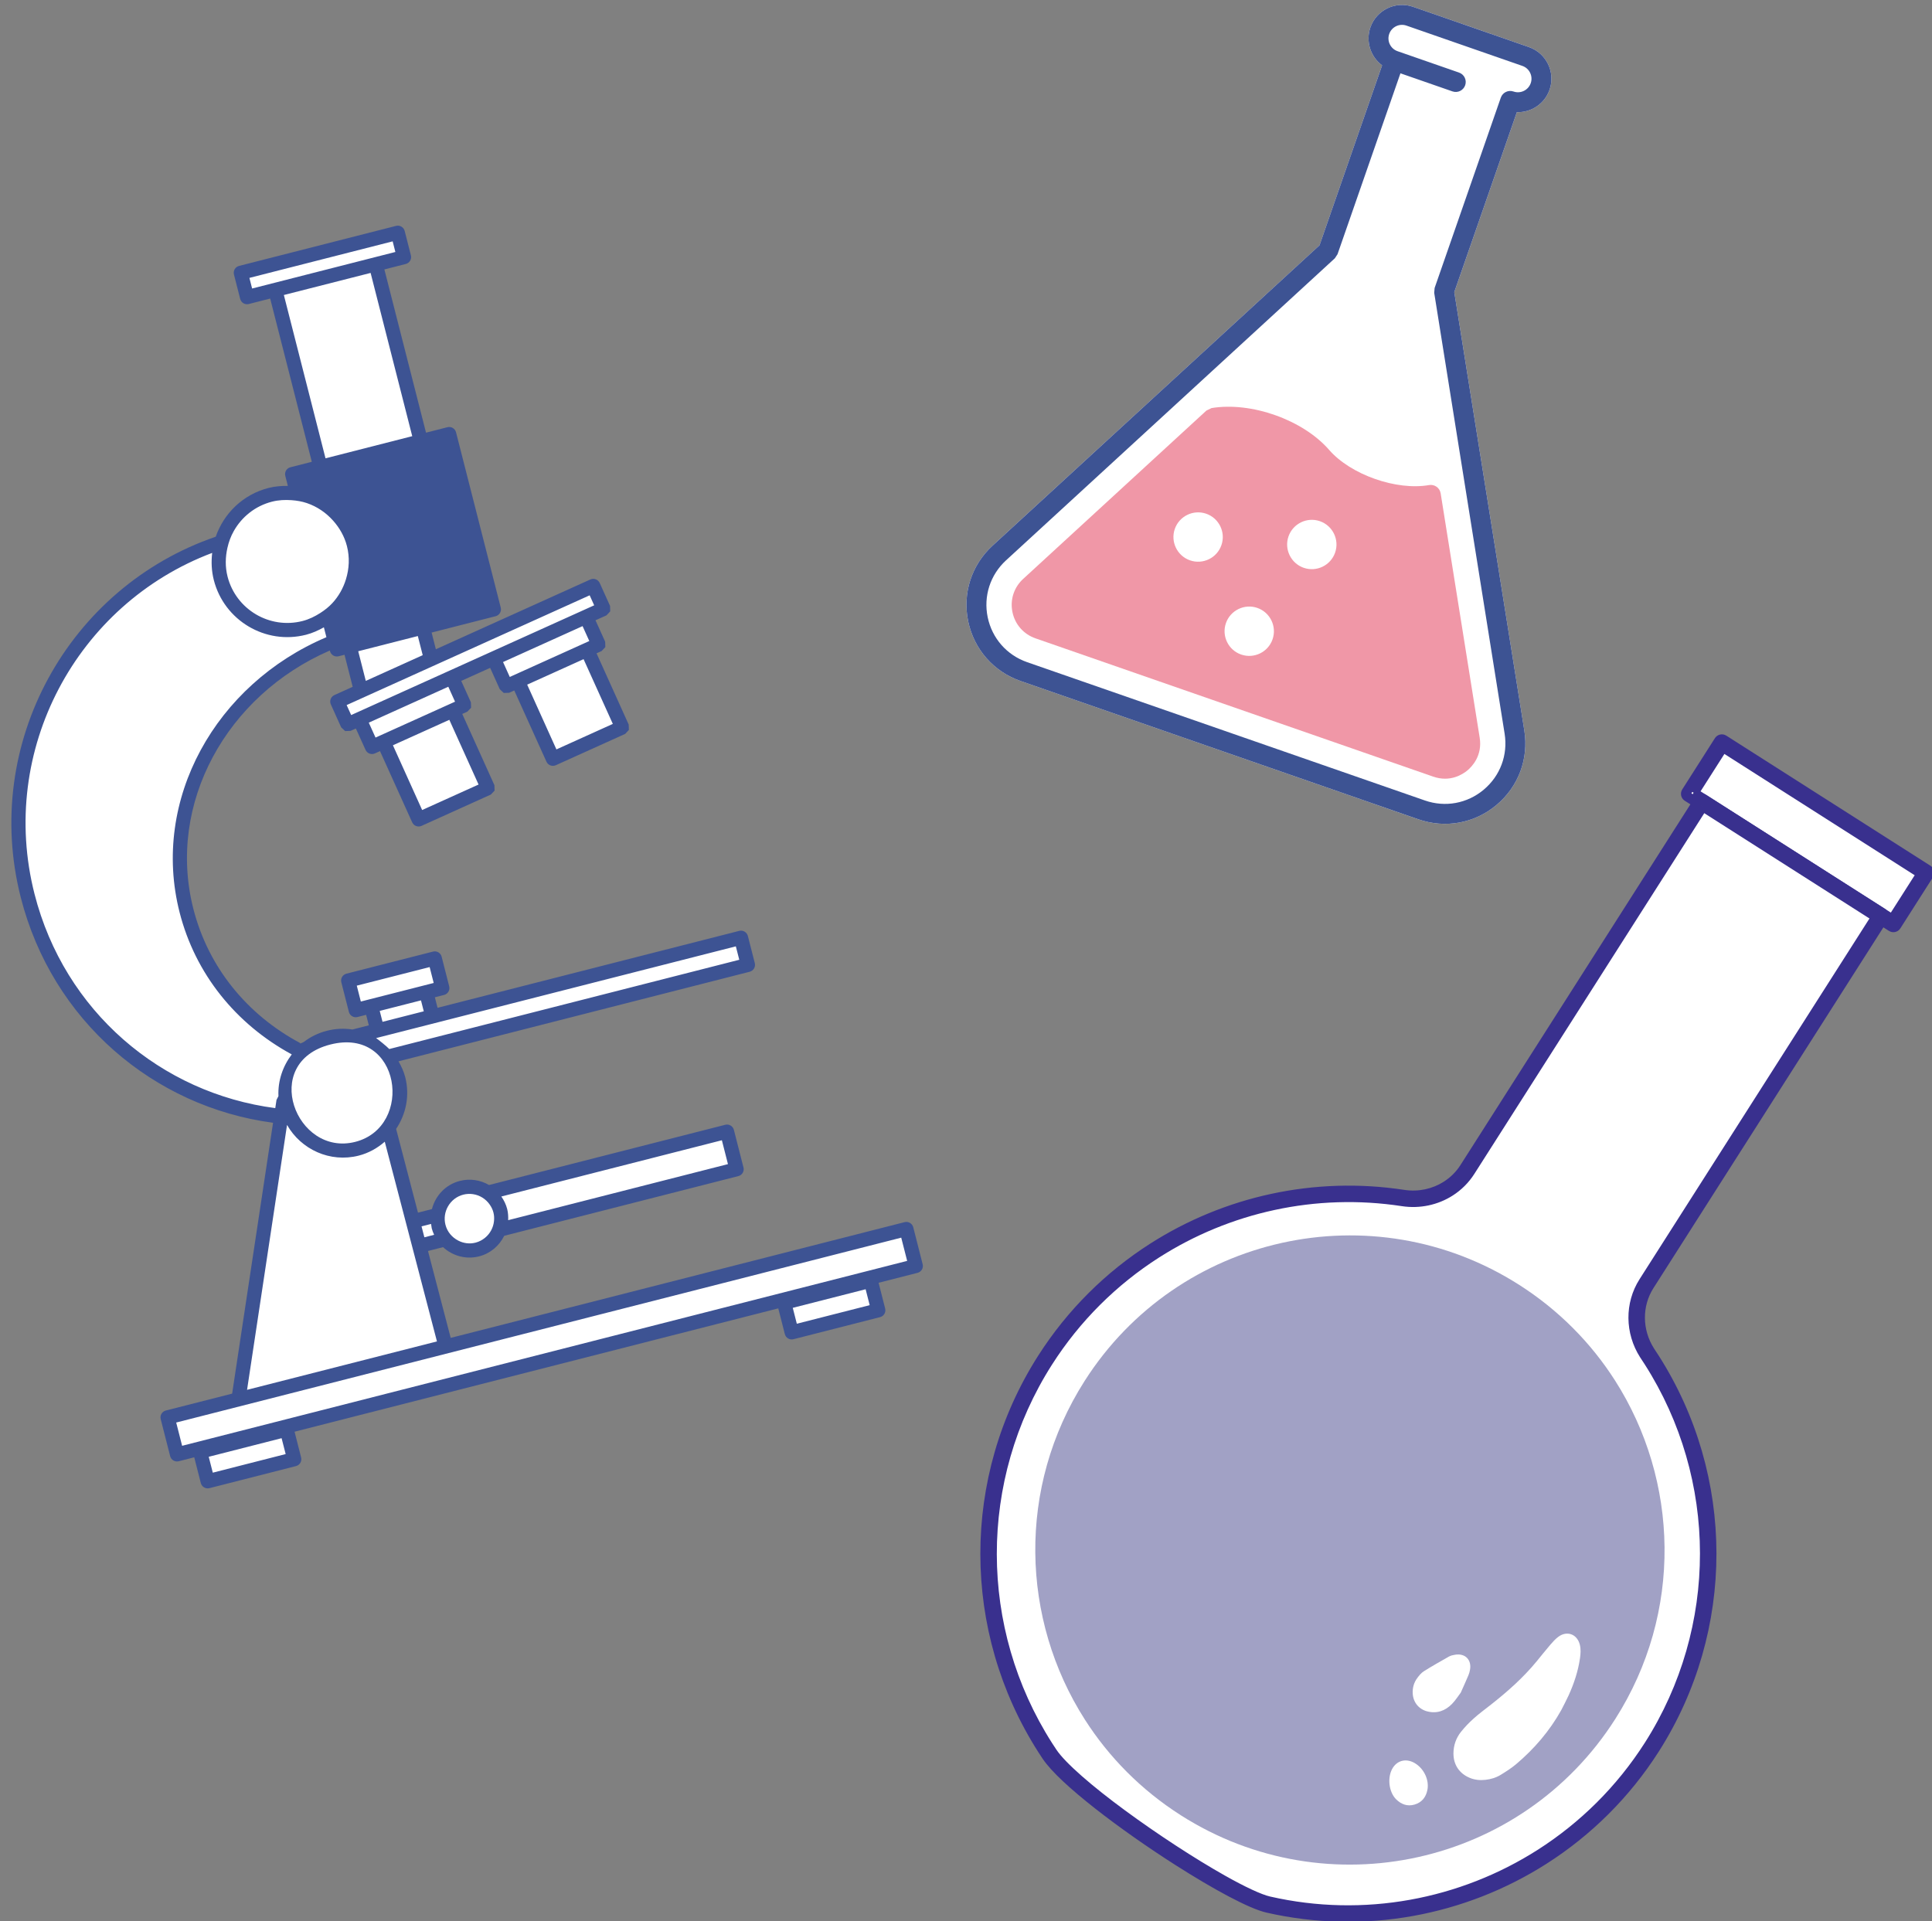
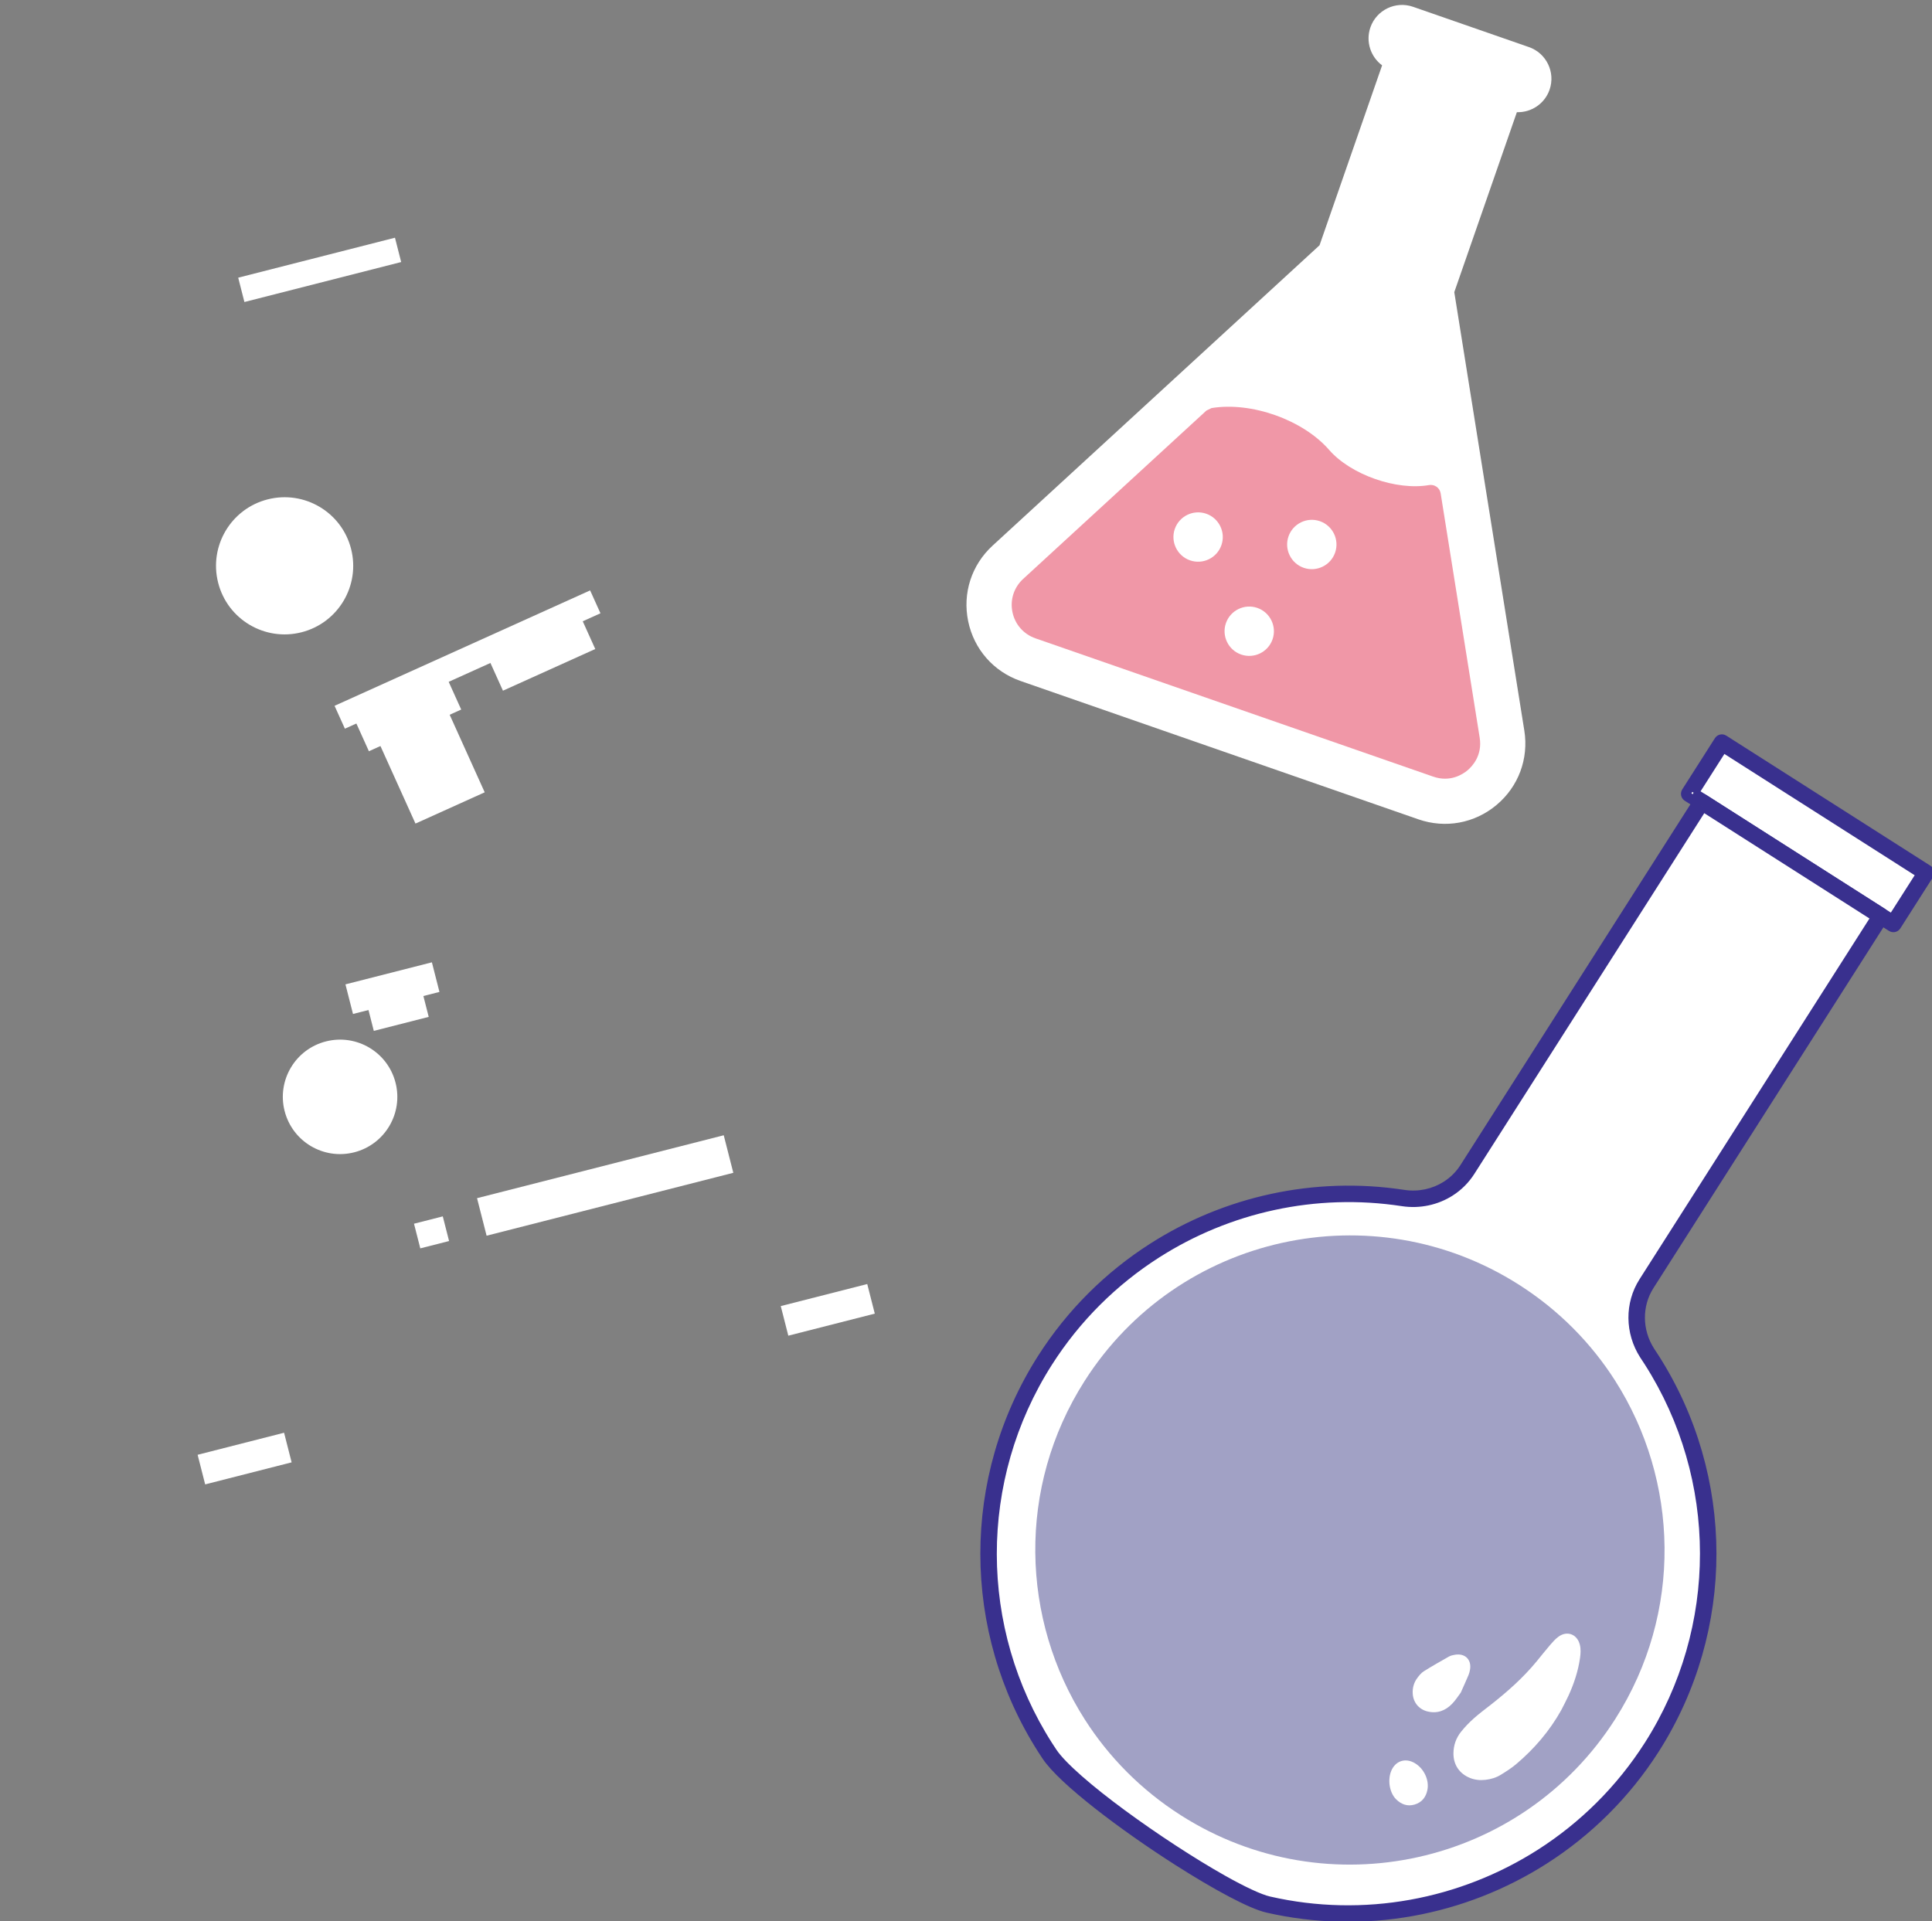
<svg xmlns="http://www.w3.org/2000/svg" id="a" viewBox="0 0 368 366">
  <rect x="0" y="0" width="368" height="366" fill="#808080" stroke="none" />
  <defs>
    <style>.b{fill:#fff;}.c{fill:#f097a7;}.d{fill:#a1a1c5;}.e{fill:#3d5393;}.f{fill:#39308e;}.g{fill:none;stroke:#39308e;stroke-miterlimit:10;stroke-width:1.875px;}</style>
  </defs>
  <g>
    <path class="b" d="M290.346,139.167l-13.34-83.515,11.921-34.281c2.716,.086,5.293-1.584,6.229-4.28,1.157-3.324-.607-6.964-3.927-8.121l-22.081-7.678c-3.324-1.153-6.964,.607-8.121,3.927-.935,2.7,.049,5.61,2.232,7.226l-11.921,34.281-62.279,57.216c-4.013,3.689-5.749,9.073-4.645,14.407,1.108,5.335,4.838,9.586,9.984,11.375l75.764,26.349c5.146,1.789,10.71,.767,14.888-2.729,4.177-3.5,6.155-8.798,5.298-14.178" />
-     <path class="e" d="M290.347,139.165l-13.341-83.515,11.921-34.281c2.716,.086,5.293-1.58,6.229-4.28,1.157-3.32-.607-6.964-3.927-8.117l-22.081-7.678c-3.324-1.157-6.964,.607-8.121,3.927-.935,2.696,.049,5.605,2.232,7.226l-11.921,34.277-62.279,57.22c-4.013,3.685-5.749,9.073-4.645,14.403,1.108,5.335,4.838,9.59,9.984,11.379l75.764,26.345c5.146,1.789,10.71,.772,14.888-2.729,4.177-3.496,6.155-8.798,5.298-14.178m-7.735,11.268c-3.143,2.634-7.333,3.402-11.203,2.052l-75.764-26.345c-3.874-1.346-6.681-4.547-7.514-8.56-.829-4.013,.476-8.068,3.496-10.842l62.632-57.54,.509-.776,11.982-34.457,9.914,3.447c.989,.345,2.072-.181,2.417-1.17,.345-.993-.181-2.072-1.17-2.417l-11.707-4.071c-1.346-.468-2.06-1.941-1.592-3.287,.468-1.346,1.941-2.056,3.287-1.588l22.081,7.678c1.342,.468,2.056,1.941,1.588,3.283-.468,1.346-1.941,2.06-3.283,1.592-.993-.345-2.072,.181-2.417,1.17l-12.606,36.251-.082,.923,13.414,83.987c.648,4.05-.841,8.039-3.985,10.669" />
    <path class="c" d="M274.409,93.972c-.082-.501-.357-.952-.771-1.243-.415-.295-.931-.414-1.432-.328-6.213,1.092-14.933-1.974-19.036-6.697-4.982-5.724-14.822-9.225-22.401-7.969l-.977,.476-34.909,32.073c-1.76,1.621-2.524,3.985-2.035,6.319,.48,2.339,2.117,4.206,4.378,4.994l75.764,26.345c3.254,1.133,5.651-.46,6.529-1.194,.882-.739,2.868-2.819,2.327-6.221l-7.436-46.555Z" />
    <path class="b" d="M226.668,106.742c-2.446-.849-3.747-3.537-2.897-5.983,.854-2.45,3.537-3.747,5.987-2.897,2.446,.854,3.747,3.537,2.893,5.987-.85,2.446-3.533,3.747-5.983,2.893" />
    <path class="b" d="M236.407,124.685c-2.45-.849-3.747-3.537-2.897-5.983,.849-2.446,3.537-3.747,5.983-2.897,2.45,.854,3.746,3.537,2.897,5.983-.85,2.45-3.537,3.747-5.983,2.897" />
    <path class="b" d="M248.325,108.163c-2.446-.849-3.747-3.537-2.897-5.983,.854-2.446,3.537-3.747,5.983-2.897,2.45,.854,3.746,3.537,2.897,5.983-.85,2.45-3.537,3.747-5.983,2.897" />
  </g>
  <g>
    <rect class="b" x="38.096" y="274.939" width="16.995" height="5.82" transform="translate(-67.215 20.131) rotate(-14.307)" />
    <rect class="b" x="149.171" y="246.612" width="16.999" height="5.818" transform="translate(-56.759 46.69) rotate(-14.304)" />
-     <path class="b" d="M53.059,213.353c-22.567-2.534-42.276-18.657-48.221-41.96-7.674-30.091,10.502-60.704,40.596-68.381,4.11-1.045,8.223-1.564,12.291-1.677l-2.587-10.144,5.377-1.372-8.873-34.79,19.108-4.877,8.873,34.794,5.377-1.369,8.501,33.343-13.483,3.437,2.504,9.821-13.945,3.557-2.504-9.817-2.429,.617-.414-1.624c-21.168,8.373-33.587,30.128-28.188,51.304,3.128,12.257,11.599,21.826,22.559,27.176l-.207-.812,83.112-21.194,1.316,5.162-76.995,19.638c.387,.113,.771,.244,1.166,.35l.59,2.32,4.305-1.177,13.445,51.454,87.624-22.349,1.793,7.035-140.503,35.836-1.793-7.035,13.479-3.437,8.125-53.827Z" />
    <rect class="b" x="79.368" y="232.337" width="5.657" height="4.847" transform="translate(-55.488 27.609) rotate(-14.314)" />
    <rect class="b" x="91.022" y="222.139" width="48.495" height="7.38" transform="translate(-52.227 35.485) rotate(-14.306)" />
    <rect class="b" x="70.494" y="190.751" width="10.793" height="4.361" transform="translate(-45.311 24.729) rotate(-14.303)" />
    <rect class="b" x="66.254" y="185.326" width="16.994" height="5.82" transform="translate(-44.197 24.31) rotate(-14.307)" />
    <rect class="b" x="74.355" y="134.68" width="14.469" height="20.121" transform="translate(-52.346 46.415) rotate(-24.307)" />
-     <rect class="b" x="99.889" y="123.147" width="14.469" height="20.121" transform="translate(-45.335 55.903) rotate(-24.307)" />
    <rect class="b" x="67.951" y="132.35" width="19.292" height="7.101" transform="translate(-49.062 43.988) rotate(-24.307)" />
    <rect class="b" x="93.484" y="120.818" width="19.293" height="7.101" transform="translate(-42.046 53.465) rotate(-24.303)" />
    <rect class="b" x="62.344" y="123.248" width="53.412" height="4.782" transform="translate(-43.818 47.787) rotate(-24.304)" />
    <rect class="b" x="45.486" y="49.015" width="30.815" height="4.783" transform="translate(-10.813 16.639) rotate(-14.304)" />
    <path class="b" d="M41.553,111.013c1.782,6.993,8.896,11.212,15.885,9.43,6.994-1.782,11.216-8.896,9.434-15.885-1.782-6.99-8.896-11.212-15.889-9.43-6.993,1.782-11.212,8.896-9.43,15.885" />
    <path class="b" d="M54.212,211.641c1.489,5.835,7.426,9.358,13.257,7.869,5.839-1.489,9.362-7.426,7.873-13.257-1.489-5.835-7.422-9.358-13.261-7.869-5.835,1.485-9.358,7.422-7.87,13.257" />
-     <path class="b" d="M82.998,234.305c.827,3.241,4.125,5.2,7.366,4.373,3.245-.827,5.204-4.125,4.377-7.366-.827-3.241-4.125-5.2-7.369-4.373-3.241,.827-5.2,4.125-4.373,7.366" />
-     <path class="e" d="M30.613,270.338l1.797,7.05c.184,.722,.921,1.154,1.643,.97l2.944-.752,1.252,4.903c.184,.722,.921,1.162,1.643,.977l16.495-4.207c.722-.184,1.154-.921,.97-1.643l-1.248-4.903,92.133-23.496,1.252,4.903c.184,.722,.917,1.158,1.639,.974l16.495-4.207c.726-.184,1.158-.917,.974-1.643l-1.248-4.903,7.414-1.891c.726-.184,1.162-.917,.978-1.639l-1.793-7.046c-.184-.722-.921-1.158-1.647-.974l-86.459,22.048-4.324-16.551,2.869-.733c1.786,1.647,4.339,2.399,6.866,1.756,2.177-.557,3.854-2.042,4.783-3.918l44.604-11.374c.722-.184,1.154-.914,.97-1.639l-1.827-7.163c-.184-.722-.914-1.158-1.639-.974l-45.002,11.475c-1.621-.944-3.598-1.282-5.553-.782-2.718,.692-4.666,2.82-5.32,5.365l-2.658,.681-4.166-15.953c1.873-2.797,2.636-6.324,1.741-9.836-.282-1.105-.748-2.094-1.286-3.038l66.892-17.063c.718-.184,1.158-.921,.974-1.643l-1.32-5.17c-.184-.722-.921-1.158-1.643-.974l-57.466,14.656-.511-2.004,1.756-.447c.726-.184,1.158-.921,.974-1.639l-1.44-5.647c-.184-.722-.914-1.158-1.639-.974l-16.495,4.207c-.722,.184-1.158,.917-.974,1.639l1.44,5.647c.184,.718,.921,1.158,1.639,.974l1.647-.421,.511,2.004-3.113,.793c-1.575-.241-3.23-.18-4.869,.241-1.643,.417-3.121,1.154-4.391,2.121-.151,.113-1.008,.459-.654,.244-10.189-5.422-17.563-14.487-20.394-25.594-5.11-20.025,6.32-40.675,25.996-49.206l.03,.12c.184,.722,.921,1.158,1.643,.974l1.124-.286,1.557,6.106-3.485,1.575c-.681,.308-.982,1.105-.673,1.786l1.966,4.362,.756,.707,1.03-.034,1.011-.455,1.846,4.072c.305,.677,1.102,.981,1.782,.673l.97-.44,6.129,13.569c.308,.677,1.105,.978,1.786,.673l13.205-5.967,.707-.752-.034-1.03-6.125-13.57,.97-.436,.711-.752-.038-1.034-1.839-4.072,5.508-2.485,1.839,4.072,.752,.707,1.03-.034,.974-.436,6.129,13.562c.305,.681,1.102,.982,1.786,.673l13.205-5.963,.711-.756-.038-1.03-6.125-13.566,.97-.436,.707-.752-.034-1.034-1.842-4.072,2.102-.944,.703-.756-.03-1.034-1.97-4.365c-.308-.677-1.109-.981-1.786-.673l-29.425,13.291-.808-3.181,12.193-3.113c.718-.18,1.154-.917,.974-1.639l-8.516-33.395c-.184-.722-.921-1.154-1.643-.97l-4.076,1.038-7.93-31.094,4.076-1.041c.722-.184,1.158-.921,.974-1.643l-1.184-4.643c-.184-.718-.921-1.154-1.639-.97l-29.906,7.625c-.722,.184-1.158,.921-.974,1.639l1.184,4.643c.184,.722,.917,1.162,1.639,.978l4.076-1.041,7.93,31.098-4.072,1.038c-.726,.184-1.162,.917-.978,1.639l.489,1.914c-1.214-.015-2.444,.075-3.673,.387-4.88,1.245-8.527,4.854-10.065,9.291C12.997,111.885-3.505,141.697,3.958,170.968c5.978,23.439,25.285,39.889,48.052,42.912l-7.791,51.597-12.63,3.218c-.726,.188-1.162,.921-.977,1.643m120.392-21.202c2.023-.519,11.851-3.023,13.878-3.542,.274,1.079,.496,1.951,.771,3.03-2.027,.515-11.851,3.023-13.878,3.538-.274-1.075-.496-1.948-.771-3.027m-111.248,28.372c2.03-.519,11.855-3.023,13.882-3.542,.274,1.079,.5,1.951,.775,3.027-2.03,.519-11.855,3.023-13.881,3.542-.274-1.075-.496-1.948-.775-3.027m15.762-182.227c1.004,.071,1.989,.233,2.929,.553,1.94,.658,3.662,1.831,5.031,3.376,1.192,1.35,2.128,2.955,2.606,4.82,.553,2.166,.421,4.332-.192,6.324-.519,1.688-1.391,3.241-2.587,4.534-.669,.726-1.459,1.346-2.305,1.888-1.03,.658-2.139,1.207-3.388,1.527-6.268,1.598-12.671-2.203-14.269-8.471-.474-1.857-.421-3.711-.026-5.463,.252-1.121,.643-2.203,1.207-3.196,1.515-2.688,4.064-4.786,7.291-5.61,1.245-.316,2.485-.368,3.703-.282m-1.451-39.084l16.525-4.207c.759,2.978,7.429,29.132,7.929,31.098l-16.521,4.219v-.008c-.5-1.963-7.922-31.06-7.933-31.102m-6.046-1.237c-.21-.82-.308-1.207-.515-2.023,2.282-.583,25.003-6.381,27.286-6.96,.207,.82,.305,1.203,.515,2.023-2.282,.583-25.003,6.377-27.286,6.96m52.394,75.461l10.742-4.854c1.951,4.32,4.925,10.9,5.572,12.332-1.816,.823-8.93,4.034-10.746,4.858-.65-1.432-3.621-8.02-5.568-12.336m-4.598-4.305l15.149-6.843c-.034-.075,.887,1.966,1.282,2.839-.399,.184-14.75,6.662-15.149,6.843-.395-.872-1.316-2.918-1.282-2.839m-20.976,15.855l10.746-4.85c1.948,4.313,4.922,10.9,5.568,12.329-1.812,.823-8.926,4.034-10.746,4.854-.647-1.433-3.621-8.016-5.568-12.333m-4.598-4.309l15.149-6.839c-.034-.075,.887,1.963,1.282,2.842-.399,.177-14.746,6.655-15.145,6.839-.395-.872-1.316-2.914-1.286-2.842m42.073-24.259c.35,.771,.515,1.135,.861,1.906-.139,.064-45.765,20.672-46.288,20.905-.109-.233-.617-1.361-.861-1.902,.237-.105,44.965-20.307,46.288-20.909m-44.081,10.655l11.351-2.895c.308,1.211,.632,2.474,.932,3.643l-10.843,4.899c-.391-1.53-.936-3.674-1.44-5.647m-12.66,76.8c-1.707,2.245-2.67,5.027-2.538,7.945l-.372,.726-.233,1.56c-21.725-2.835-40.152-18.431-45.856-40.787C-.399,142.941,14.584,115.062,40.415,105.324c-.196,1.688-.132,3.433,.312,5.174,1.97,7.711,9.843,12.389,17.555,10.422,1.23-.316,2.35-.827,3.41-1.421l.481,1.884c-21.104,8.941-33.437,30.955-27.966,52.413,2.989,11.712,10.708,21.277,21.367,27.064m13.156-10.073c-.274-1.079-.496-1.952-.771-3.027,2.027-.515,11.851-3.023,13.878-3.538,.271,1.075,.496,1.948,.771,3.027l-13.878,3.538Zm11.99,1.861l-7.858,2.004c-.165-.654-.331-1.297-.512-2l-.019-.083c1.718-.44,6.136-1.568,7.858-2.004l.019,.083c.18,.703,.346,1.346,.511,2m-6.572,7.185c-.462-.489-2.154-1.865-2.515-2.083-.214,.056,66.934-17.07,68.528-17.476,.248,.97,.406,1.59,.654,2.557-1.854,.47-44.059,11.235-66.667,17.002m-6.486,17.687c-11.287,2.876-18.175-15.122-4.734-18.548,13.438-3.429,16.017,15.668,4.734,18.548m29.136,14.915c.026-.699-.008-1.414-.188-2.121-.229-.891-.624-1.681-1.117-2.387,9.14-2.331,39.904-10.178,42.009-10.716,.346,1.357,.812,3.188,1.158,4.546-2.094,.538-32.546,8.302-41.863,10.678m-9.509,3.892c-1.166-.598-2.091-1.654-2.436-3.015-.316-1.237-.105-2.481,.485-3.508,.613-1.072,1.632-1.903,2.921-2.233,.613-.154,1.237-.18,1.827-.094,1.305,.188,2.467,.921,3.215,2.012,.305,.444,.553,.936,.692,1.493,.143,.549,.158,1.102,.105,1.636-.128,1.237-.737,2.369-1.684,3.151-.519,.432-1.132,.767-1.823,.944-1.158,.297-2.316,.12-3.301-.384m-6.452-.632l-.541-2.083c.658-.169,1.275-.323,1.816-.463l.124,.827c.113,.44,.274,.846,.459,1.245-.553,.139-1.181,.301-1.857,.474m2.395,19.834l-36.17,9.223c1.436-9.543,6.046-40.058,7.614-50.465,2.67,4.681,8.189,7.242,13.652,5.85,1.91-.489,3.564-1.436,4.963-2.651,1.094,4.185,9.069,34.715,9.941,38.043m-49.668,15.453c.41-.105,136.627-34.843,138.101-35.219,.342,1.339,.79,3.087,1.128,4.425-2.545,.65-135.552,34.572-138.101,35.223-.338-1.339-.786-3.091-1.128-4.429" />
  </g>
  <g>
    <rect class="b" x="338.522" y="135.672" width="11.577" height="46.122" transform="translate(25.391 363.761) rotate(-57.487)" />
    <rect class="g" x="338.522" y="135.672" width="11.577" height="46.122" transform="translate(25.391 363.761) rotate(-57.487)" />
    <path class="b" d="M360.307,176.541l-38.895-24.789c-.292-.186-.379-.577-.192-.873l6.223-9.762c.189-.294,.577-.379,.873-.192l38.891,24.788c.294,.189,.383,.578,.194,.872l-6.225,9.764c-.185,.295-.577,.379-.869,.192m-37.683-25.513l37.826,24.11,5.547-8.698-37.827-24.112-5.545,8.701Z" />
    <path class="g" d="M360.307,176.541l-38.895-24.789c-.292-.186-.379-.577-.192-.873l6.223-9.762c.189-.294,.577-.379,.873-.192l38.891,24.788c.294,.189,.383,.578,.194,.872l-6.225,9.764c-.185,.295-.577,.379-.869,.192Zm-37.683-25.513l37.826,24.11,5.547-8.698-37.827-24.112-5.545,8.701Z" />
    <path class="b" d="M313.612,244.533l44.645-70.048-34.119-21.742-44.64,70.041c-2.619,4.111-7.434,6.171-12.255,5.433-26.023-3.985-53.147,7.293-68.205,30.918-15.088,23.677-13.825,53.099,.859,75.023,5.115,7.632,34.226,26.952,41.688,28.656,27.44,6.26,57.053-4.906,73.049-30.002,15.056-23.627,13.826-52.976-.778-74.885-2.701-4.056-2.864-9.286-.246-13.393" />
    <path class="f" d="M313.612,244.533l.79,.501,45.15-70.833-35.696-22.752-45.147,70.828c-.884,1.39-2.037,2.52-3.361,3.366-2.301,1.47-5.125,2.081-7.962,1.649-16.678-2.555-33.799,1.078-47.996,10.144-8.259,5.276-15.528,12.393-21.139,21.195-15.009,23.55-14.06,52.709,.047,74.789,.269,.421,.544,.841,.824,1.259,1.401,2.079,4.209,4.718,7.807,7.665,5.391,4.399,12.528,9.395,19.042,13.462,3.254,2.034,6.35,3.836,9.003,5.216,2.66,1.381,4.836,2.342,6.404,2.706,18.188,4.148,37.31,.748,52.906-9.214,8.259-5.276,15.528-12.393,21.14-21.199,15.01-23.548,14.057-52.704-.049-74.782-.242-.378-.486-.755-.735-1.129l-.126-.192c-2.382-3.734-2.481-8.456-.112-12.177l-.79-.501-.789-.505c-2.777,4.358-2.649,9.878,.111,14.192l.146,.223c.243,.364,.479,.729,.715,1.098,13.724,21.485,14.654,49.854,.05,72.766-5.467,8.574-12.536,15.494-20.57,20.626-15.173,9.692-33.788,13.003-51.479,8.965-1.653-.366-4.879-1.872-8.692-4.026-5.742-3.229-12.951-7.919-19.177-12.5-6.219-4.559-11.504-9.106-13.247-11.74-.272-.406-.54-.814-.801-1.223-13.724-21.485-14.651-49.855-.047-72.771,5.462-8.571,12.535-15.489,20.569-20.621,13.813-8.823,30.477-12.357,46.703-9.874,3.279,.503,6.564-.203,9.253-1.921,1.549-.99,2.9-2.315,3.934-3.935l44.139-69.251,32.534,20.736-44.14,69.255,.789,.505Z" />
    <path class="b" d="M224.482,354.543c-10.468-6.671-21.984-15.377-25.106-20.036-15.29-22.826-15.633-52.545-.866-75.711,14.725-23.103,41.739-35.35,68.83-31.201,4.62,.705,9.183-1.317,11.625-5.151l44.644-70.04c.185-.295,.577-.379,.872-.194l34.116,21.744c.294,.189,.38,.58,.191,.873l-44.645,70.044c-2.444,3.832-2.349,8.82,.243,12.706,15.199,22.804,15.506,52.47,.778,75.574-15.675,24.592-45.3,36.761-73.72,30.275-3.162-.721-9.818-4.329-16.963-8.883m99.854-200.929l-44.305,69.507c-2.712,4.257-7.769,6.501-12.882,5.718-26.596-4.068-53.118,7.954-67.576,30.636-14.495,22.743-14.16,51.917,.852,74.329,4.998,7.464,33.87,26.697,41.301,28.394,27.9,6.366,56.984-5.581,72.374-29.724,14.46-22.684,14.16-51.808-.765-74.198-2.866-4.3-2.968-9.83-.257-14.082l44.308-69.513-33.05-21.066" />
    <path class="f" d="M224.482,354.543l.501-.79c-5.208-3.32-10.686-7.151-15.231-10.722-4.541-3.553-8.177-6.905-9.597-9.045-.278-.415-.551-.831-.819-1.252-14.272-22.344-14.333-51.004-.037-73.434,5.442-8.538,12.583-15.57,20.795-20.816,13.709-8.756,30.391-12.523,47.105-9.964,3.145,.482,6.274-.214,8.821-1.841,1.478-.944,2.764-2.205,3.737-3.732l44.644-70.04-.261-.169,.168,.263,.094-.093-.261-.169,.168,.263-.166-.26-.167,.26h.333l-.166-.26-.167,.26,34.118,21.746,.167-.26-.26,.166,.093,.094,.167-.26-.26,.166,.258-.165-.256-.166-.002,.331,.258-.165-.256-.166-44.645,70.044c-2.604,4.088-2.542,9.363,.111,13.516l.137,.209c.25,.376,.491,.748,.73,1.122,14.271,22.341,14.328,51.018,.043,73.433-5.439,8.533-12.578,15.547-20.773,20.782-15.102,9.646-33.777,13.233-51.949,9.085-1.408-.316-3.845-1.374-6.76-2.919-2.921-1.544-6.355-3.573-9.912-5.841l-.501,.79-.504,.791c3.589,2.287,7.057,4.338,10.041,5.918,2.993,1.578,5.463,2.682,7.217,3.087,18.677,4.261,37.864,.578,53.377-9.331,8.418-5.377,15.754-12.587,21.344-21.353,14.679-23.034,14.619-52.497-.041-75.452-.245-.383-.496-.766-.751-1.145l-.118-.184c-2.272-3.557-2.31-8.048-.111-11.498l44.645-70.044c.339-.533,.316-1.194,0-1.689l-.482-.478-34.116-21.744c-.529-.338-1.19-.319-1.685,0l-.48,.479-44.641,70.039c-.823,1.292-1.91,2.359-3.166,3.161-2.164,1.382-4.834,1.979-7.529,1.565-17.174-2.627-34.315,1.245-48.397,10.24-8.437,5.389-15.776,12.615-21.366,21.387-14.688,23.046-14.628,52.493,.037,75.452,.275,.43,.556,.86,.842,1.287,1.698,2.518,5.383,5.846,9.996,9.477,4.608,3.617,10.122,7.474,15.384,10.827l.504-.791Zm99.854-200.929l-.791-.504-44.301,69.508c-.927,1.448-2.144,2.645-3.551,3.544-2.42,1.546-5.396,2.208-8.403,1.751-16.861-2.581-33.696,1.219-47.525,10.052-8.285,5.292-15.492,12.393-20.983,21.006-14.424,22.631-14.363,51.547,.038,74.092,.269,.421,.546,.844,.825,1.261,1.374,2.036,4.144,4.636,7.704,7.551,5.332,4.353,12.404,9.31,18.863,13.354,3.23,2.023,6.306,3.814,8.936,5.189,2.642,1.373,4.805,2.329,6.369,2.692,18.338,4.185,37.179,.565,52.416-9.167,8.264-5.279,15.47-12.359,20.957-20.969,14.417-22.616,14.361-51.55-.039-74.095-.24-.376-.484-.753-.735-1.125l-.131-.206c-2.535-3.969-2.575-8.989-.113-12.852l44.81-70.306-34.631-22.07-.504,.791,.791,.504-.505,.789,32.259,20.562-43.8,68.722c-2.867,4.499-2.804,10.307,.111,14.871l.155,.237c.241,.362,.48,.726,.714,1.092,14.008,21.93,14.062,50.079,.041,72.079-5.341,8.374-12.348,15.26-20.387,20.396-14.825,9.469-33.154,12.988-50.989,8.919-1.645-.365-4.848-1.865-8.632-4.004-5.701-3.212-12.849-7.874-19.018-12.412-6.157-4.519-11.382-9.014-13.081-11.585-.272-.406-.541-.816-.803-1.226-14.009-21.932-14.067-50.062-.035-72.076,5.341-8.38,12.353-15.284,20.411-20.431,13.453-8.593,29.829-12.293,46.232-9.783,3.456,.53,6.895-.232,9.696-2.02,1.63-1.041,3.044-2.434,4.119-4.12l44.303-69.51-.79-.501-.505,.789,.505-.789" />
    <path class="d" d="M206.638,327.565c-12.166-19.047-12.99-44.193-.042-64.505,17.79-27.908,54.832-36.109,82.74-18.323,7.598,4.841,13.735,11.112,18.283,18.233,12.165,19.044,12.987,44.195,.042,64.505-17.79,27.908-54.832,36.113-82.74,18.323-7.594-4.84-13.735-11.112-18.283-18.233" />
    <path class="b" d="M297.372,325.785c-2.221,3.963-5.127,7.358-8.585,10.276-.896,.756-1.897,1.395-2.898,2.011-.892,.553-1.895,.861-2.946,.976-1.006,.113-1.99,.029-2.938-.355-2.001-.807-3.155-2.484-3.158-4.636-.002-1.551,.487-2.965,1.446-4.164,.732-.914,1.558-1.768,2.431-2.549,1.045-.934,2.18-1.769,3.284-2.637,3.144-2.471,6.122-5.113,8.672-8.21,.863-1.047,1.704-2.118,2.59-3.15,.47-.547,.96-1.099,1.533-1.532,1.658-1.252,3.603-.533,4.115,1.484,.215,.848,.156,1.709,.034,2.566-.358,2.49-1.144,4.846-2.18,7.124-.433,.949-.933,1.865-1.401,2.796" />
    <path class="b" d="M278.242,322.434c-.471,.614-1,1.474-1.69,2.172-1.288,1.305-2.866,1.874-4.704,1.4-1.579-.407-2.635-1.69-2.753-3.314-.085-1.124,.207-2.163,.878-3.062,.349-.466,.74-.953,1.222-1.257,1.568-.981,3.178-1.897,4.791-2.807,.343-.193,.764-.285,1.162-.349,1.926-.321,3.19,.953,2.854,2.863-.062,.356-.159,.711-.298,1.04-.441,1.041-.909,2.07-1.462,3.315" />
    <path class="b" d="M269.488,335.868c1.739,1.027,2.768,3.197,2.4,5.087-.274,1.407-1.065,2.399-2.454,2.806-1.342,.391-2.511-.031-3.484-.981-1.464-1.436-1.749-4.338-.628-6.056,.938-1.441,2.599-1.78,4.166-.856" />
  </g>
</svg>